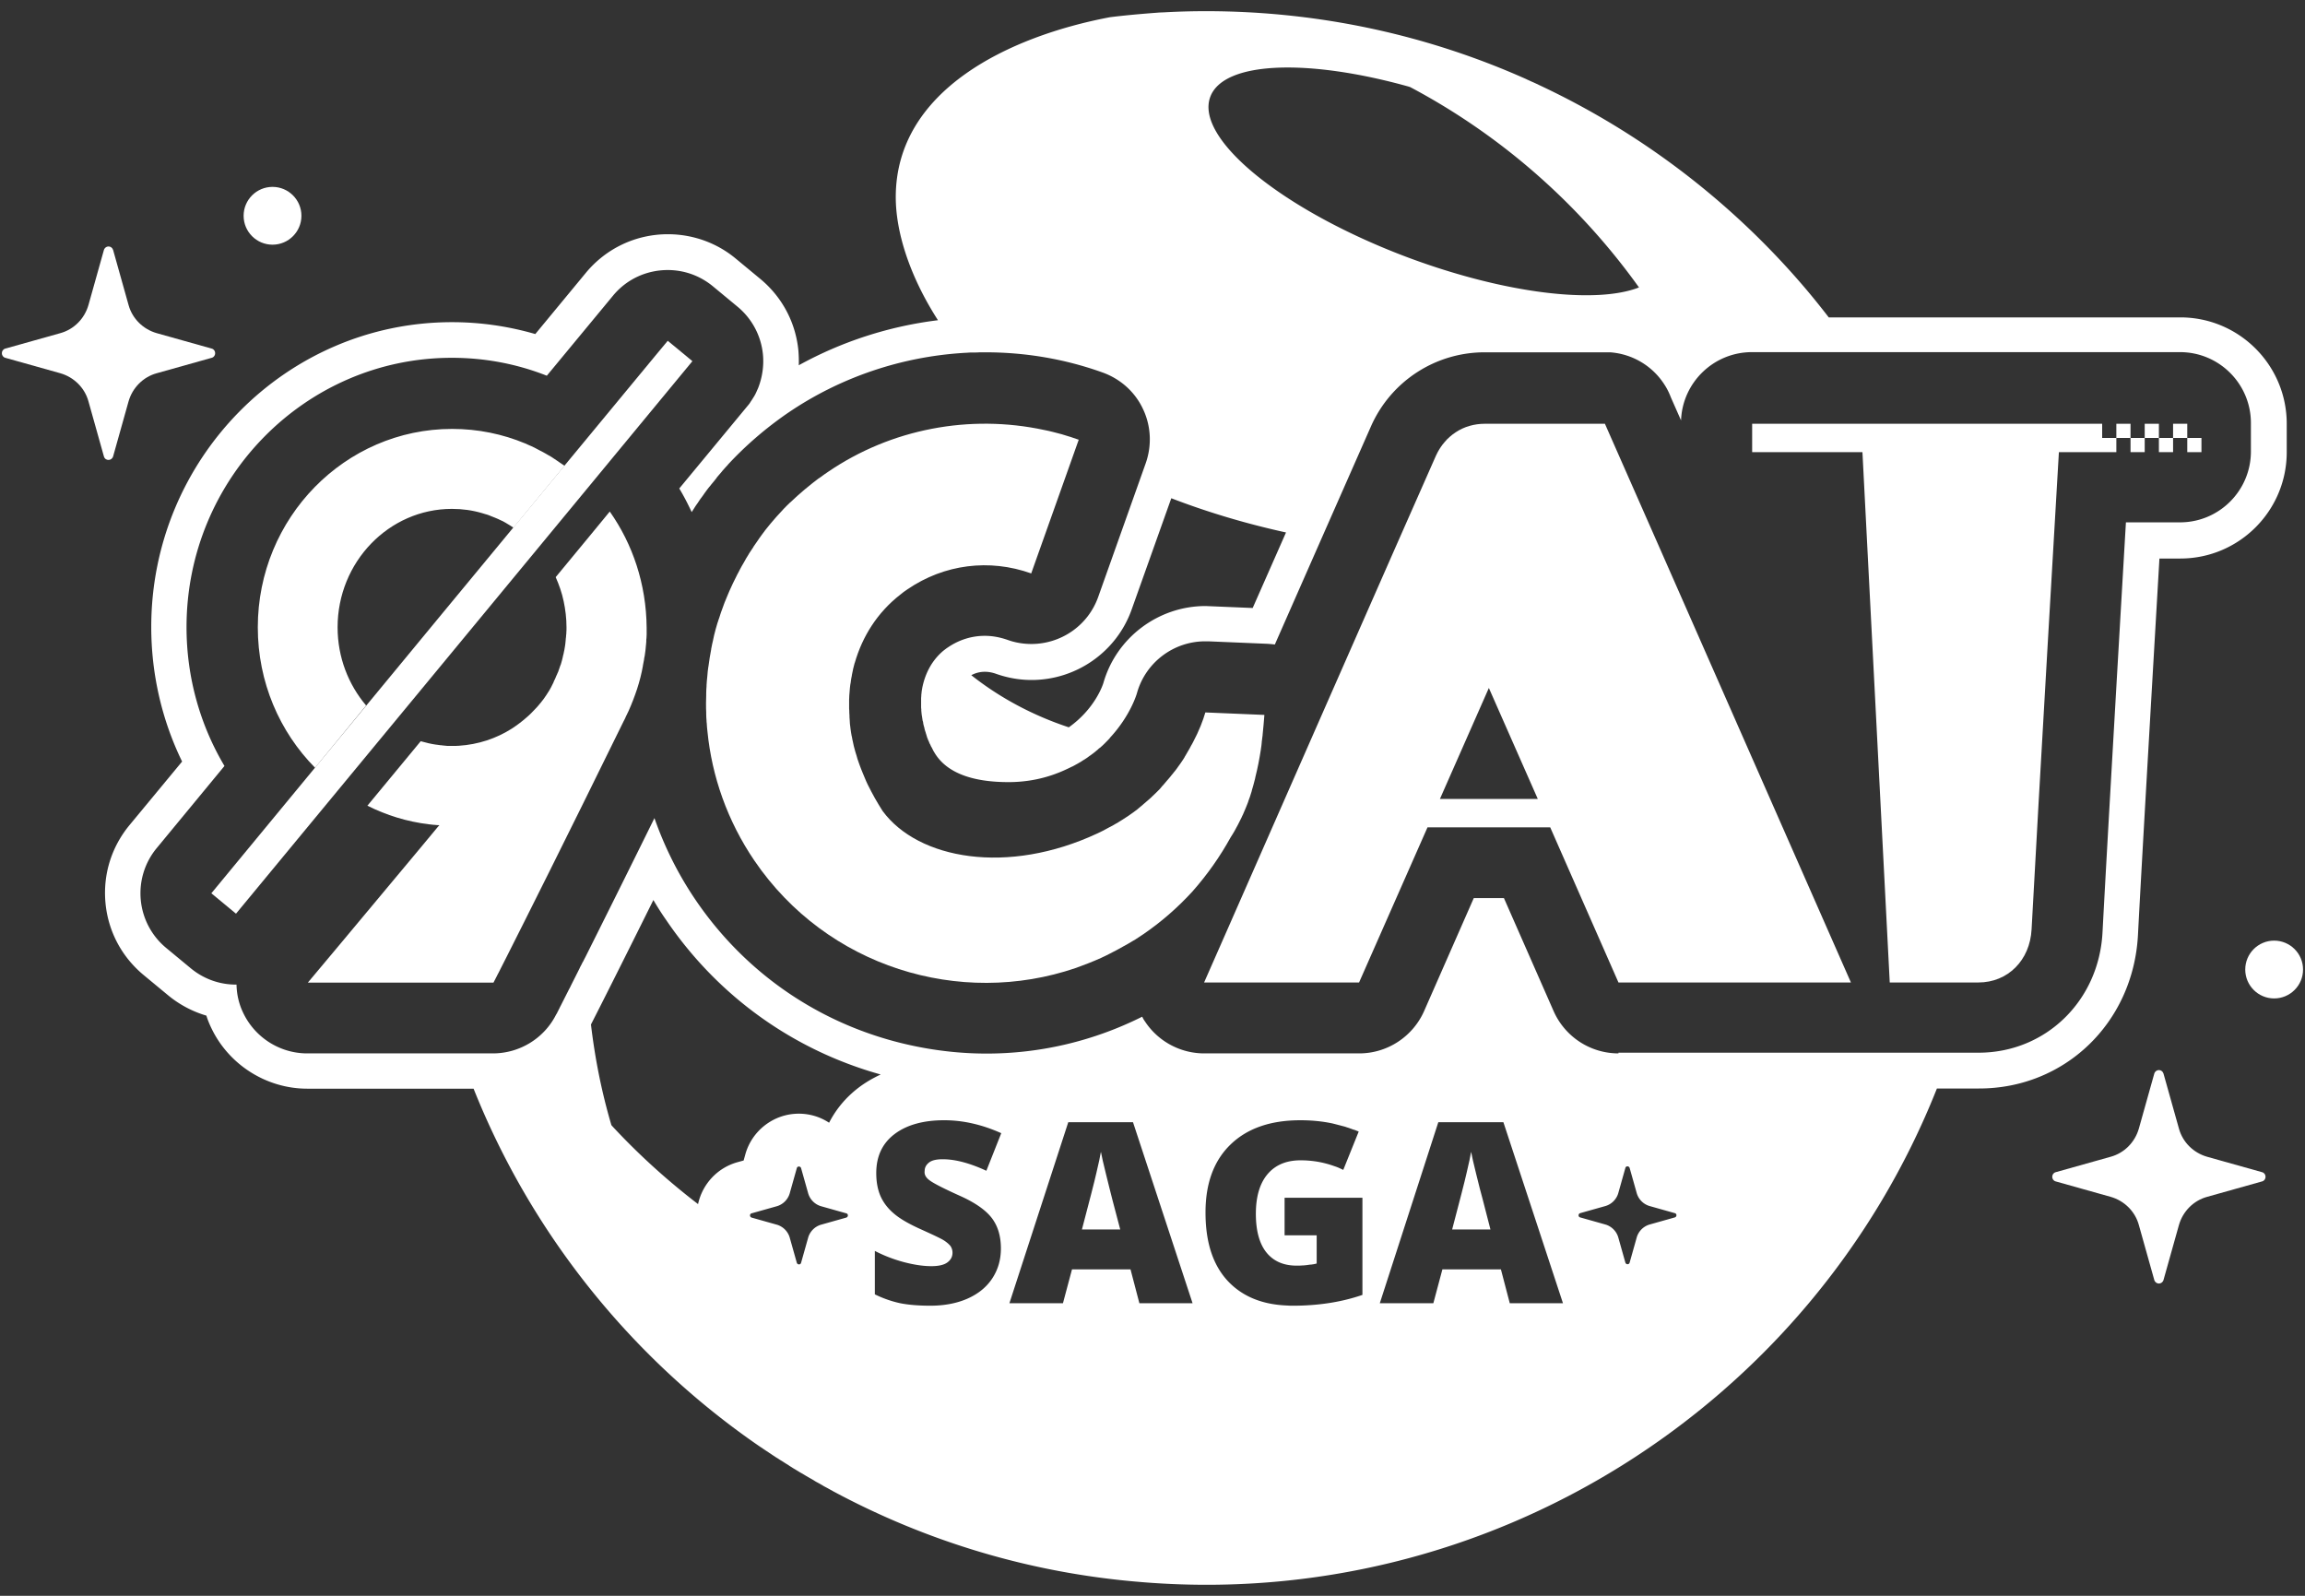
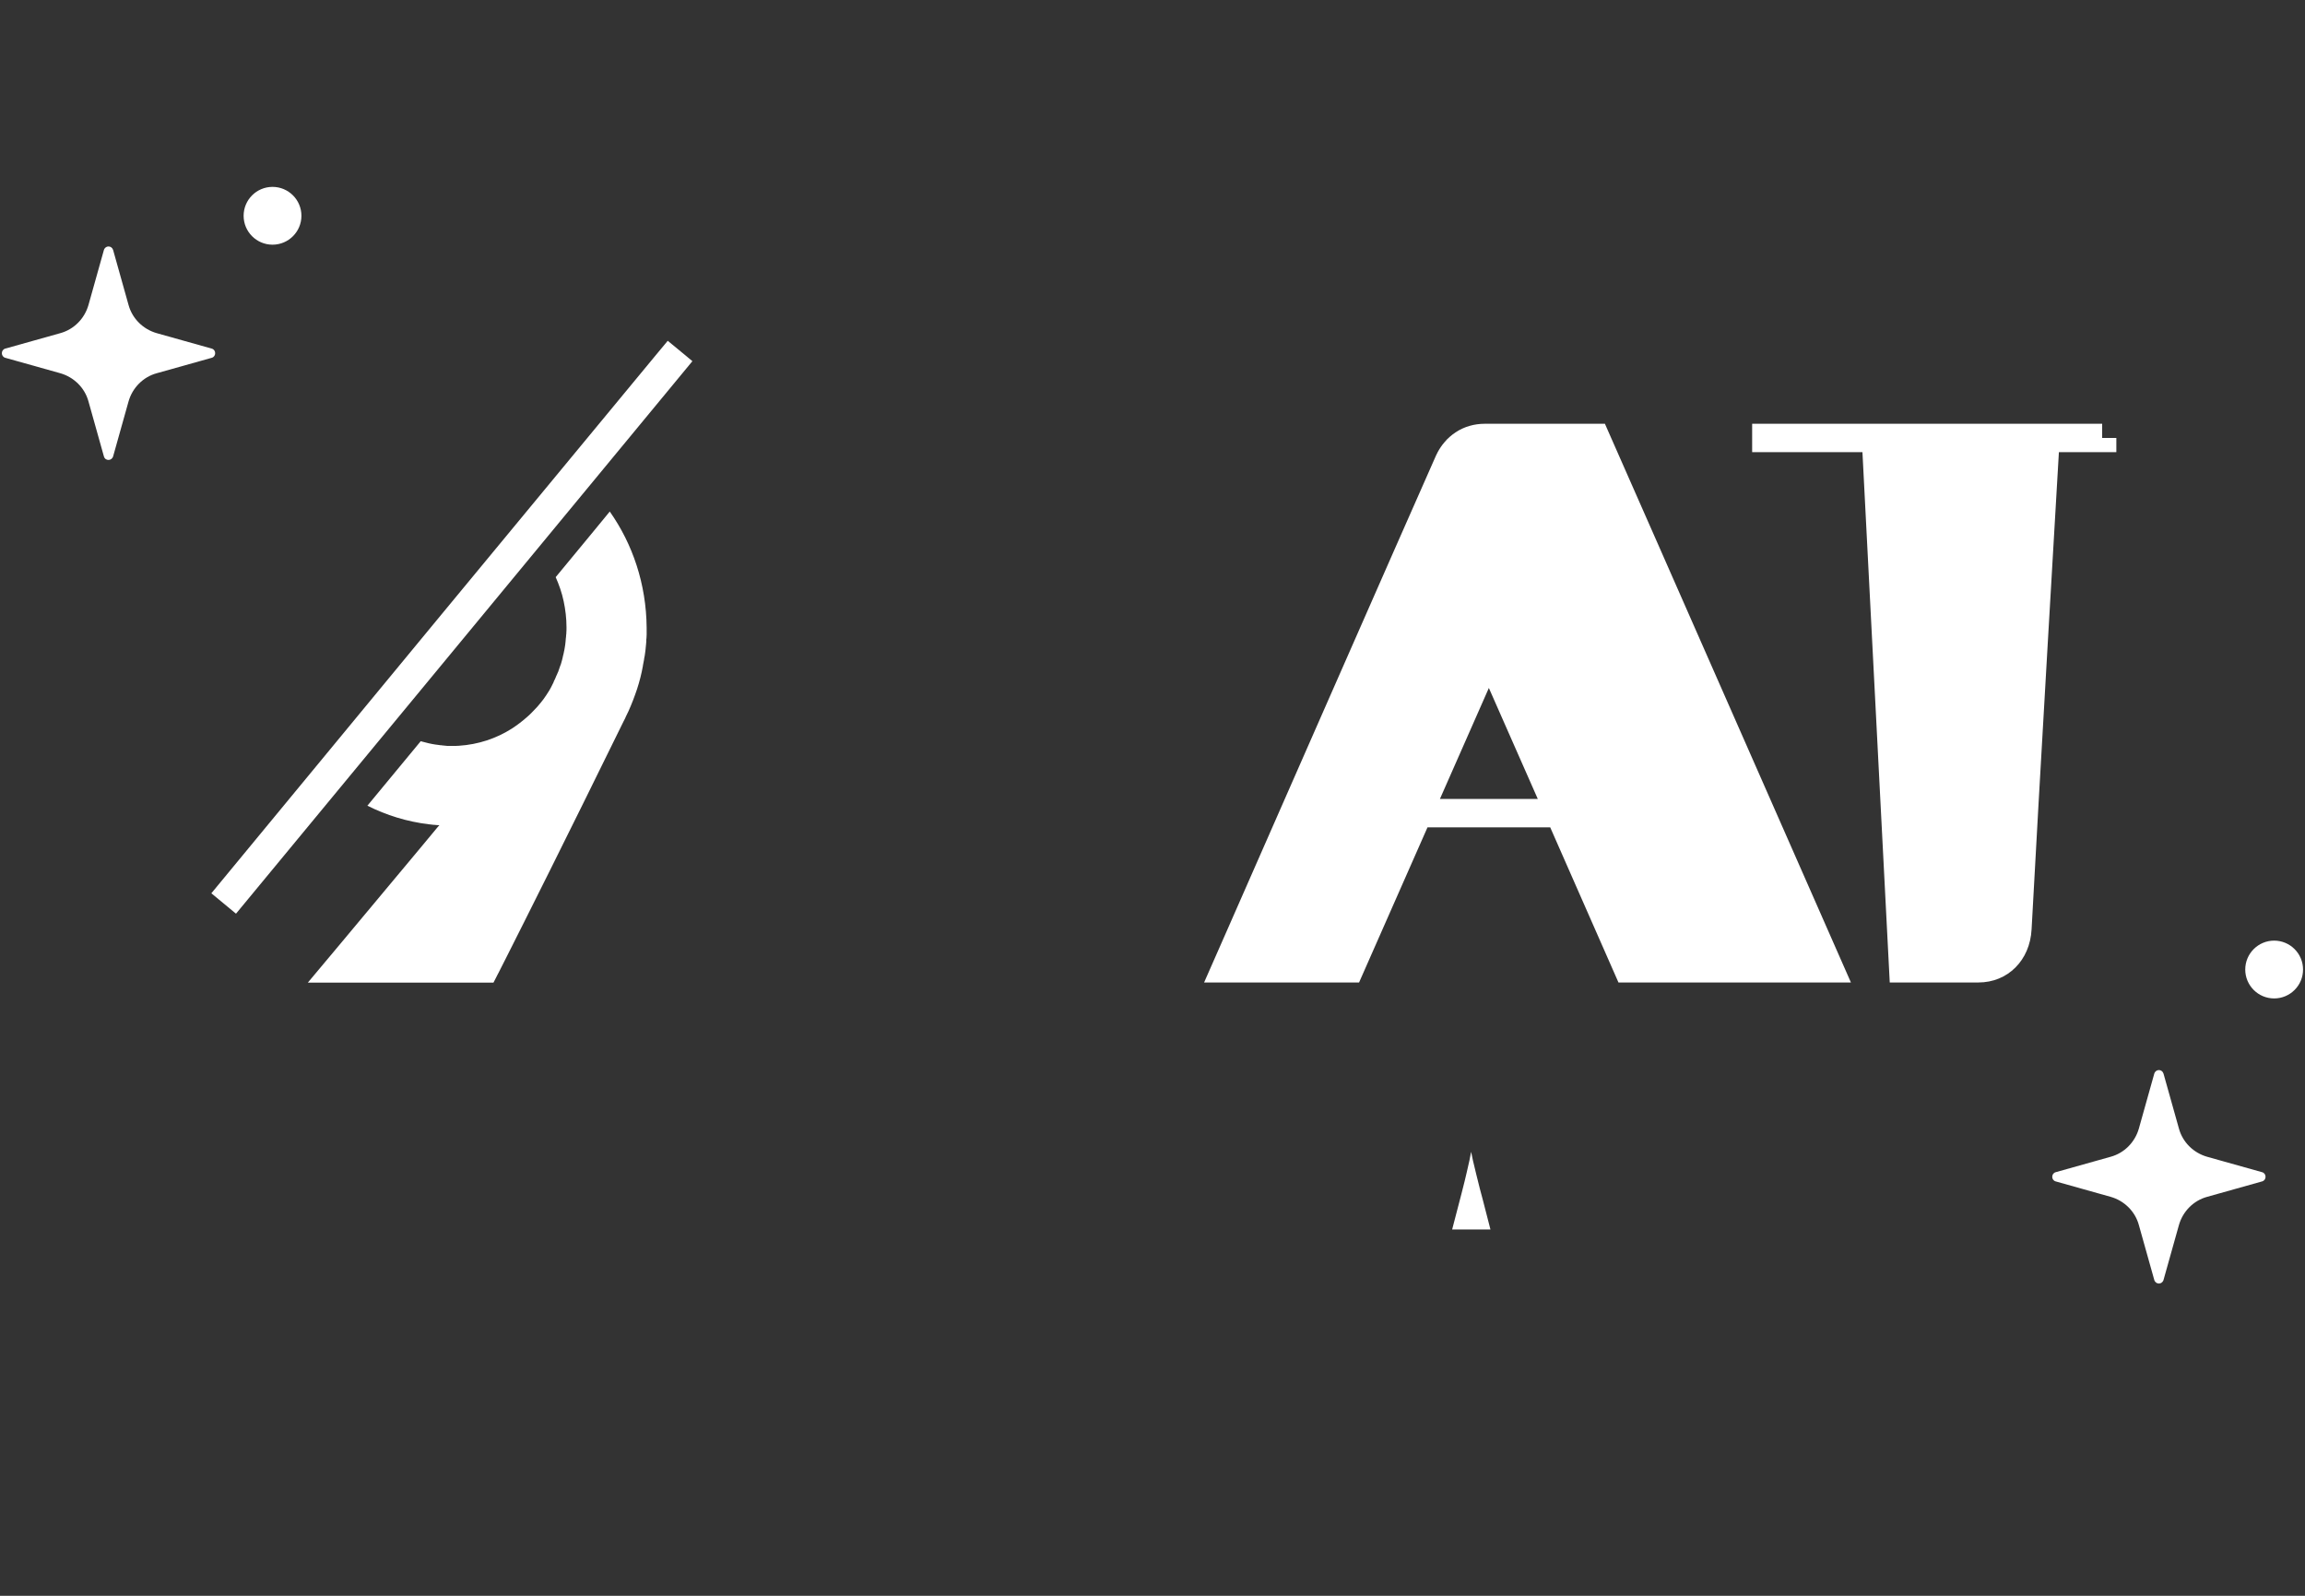
<svg xmlns="http://www.w3.org/2000/svg" xml:space="preserve" id="Layer_1" x="0" y="0" version="1.1" viewBox="0 0 1300 900">
  <rect x="0" y="0" width="1300" height="900" fill="#333333" stroke="none" />
  <style>.st0{fill:#fff}</style>
-   <path d="M1233.6 247h8v8h-8zM694.1 472.2c.8-1.2 1.5-2.4 2.2-3.6.2-.4.5-.9.7-1.3.4-.8.9-1.6 1.3-2.4.3-.5.5-1.1.8-1.6.4-.7.7-1.5 1.1-2.2.3-.6.5-1.2.8-1.7l.9-2.1c.3-.6.5-1.2.8-1.9.3-.7.5-1.3.8-2s.5-1.3.7-2c.2-.6.5-1.3.7-1.9.2-.7.5-1.4.7-2.2.2-.6.4-1.2.5-1.8.2-.8.5-1.6.7-2.4.1-.5.3-1 .4-1.5.2-.9.5-1.8.7-2.7 0-.2.1-.4.1-.6 1.3-5.1 2.3-10.3 3.1-15.5v-.1c.2-1.3.4-2.6.5-3.9v-.3c.2-1.3.3-2.6.5-3.9v-.2c.4-3.7.7-7.5 1-11.2l-33.3-1.4c-1.3 4.5-3.5 10.3-6.9 16.7-.2.4-.5.9-.7 1.3-.1.2-.2.4-.3.5-.2.4-.5.9-.7 1.3-.1.1-.2.3-.2.4-.5.8-.9 1.6-1.4 2.4-.1.2-.3.5-.4.7-.2.4-.5.8-.7 1.2-.2.3-.4.6-.5.9-.2.4-.5.8-.7 1.1l-1.2 1.8c-.2.3-.5.7-.7 1-.3.4-.5.7-.8 1.1-.2.3-.5.7-.7 1l-.9 1.2c-.3.4-.6.8-.9 1.1-.4.5-.8 1.1-1.3 1.6-.2.3-.5.6-.7.9-.4.4-.7.9-1.1 1.3-.2.3-.5.6-.7.8-.6.7-1.1 1.3-1.7 2-.2.2-.3.4-.5.6-.5.5-1 1-1.4 1.6-.2.3-.5.5-.7.8l-1.5 1.5-.6.6c-.7.7-1.4 1.3-2.1 2l-.6.6c-.6.5-1.1 1-1.7 1.5-.2.2-.5.4-.7.6l-2.1 1.8-.2.2c-.8.7-1.6 1.3-2.4 2-.2.2-.5.4-.7.6-.6.5-1.3 1-2 1.5-.2.2-.5.3-.7.5-.9.6-1.8 1.3-2.7 1.9-.2.1-.3.2-.5.3-.8.5-1.6 1-2.3 1.5-.3.2-.6.4-.8.5l-2.4 1.5-.6.3c-1 .6-2 1.2-3 1.7-.3.1-.5.3-.8.4-.8.4-1.6.9-2.4 1.3-.3.2-.6.3-.9.5-1.1.5-2.2 1.1-3.3 1.6-50.7 23.7-101.1 14.7-121.2-12.6-1.5-2.4-3-4.8-4.4-7.3s-2.7-5-4-7.6c-.6-1.2-1.1-2.4-1.6-3.6-.2-.4-.3-.8-.5-1.2-.3-.8-.7-1.6-1-2.4l-.6-1.5c-.3-.7-.5-1.4-.8-2.1-.2-.6-.4-1.1-.6-1.7-.2-.7-.5-1.3-.7-2-.2-.6-.3-1.2-.5-1.8-.2-.6-.4-1.3-.6-1.9s-.3-1.2-.5-1.8c-.2-.6-.3-1.3-.5-1.9-.1-.6-.3-1.3-.4-1.9s-.3-1.2-.4-1.8c-.1-.7-.2-1.3-.4-2-.1-.6-.2-1.2-.3-1.7l-.3-2.1c-.1-.6-.1-1.1-.2-1.7-.1-.7-.2-1.4-.2-2.1 0-.5-.1-1.1-.1-1.6-.1-.7-.1-1.5-.1-2.2 0-.5-.1-1-.1-1.5 0-.8 0-1.5-.1-2.3v-5.1c0-.8.1-1.6.1-2.4 0-.4.1-.8.1-1.2.1-.8.1-1.7.2-2.5 0-.3.1-.7.1-1 .1-.9.2-1.8.4-2.6 0-.3.1-.6.1-.9.1-.9.3-1.8.5-2.8 0-.2.1-.5.1-.7.2-1 .4-1.9.6-2.9 0-.2.1-.3.1-.5.3-1 .5-2.1.8-3.1 0-.1 0-.1.1-.2 4.3-14.9 12.7-28.3 25.6-38.4 1.3-1.1 2.7-2.1 4.2-3.1 20.7-14.1 46.1-17.3 69.7-8.9l26.8-75.4c-1.6-.6-3.1-1.1-4.7-1.6-.2-.1-.5-.1-.7-.2-1.4-.4-2.8-.9-4.2-1.3-.1 0-.2-.1-.4-.1-1.5-.4-3.1-.8-4.6-1.2-1.6-.4-3.3-.8-4.9-1.1-41.9-9-86.3-.7-122 23.7-1.4.9-2.7 1.9-4.1 2.9-.4.3-.8.6-1.2.8-1 .8-2 1.5-3 2.3-.3.3-.7.5-1 .8-1.3 1-2.5 2-3.8 3.1-.2.2-.4.4-.7.6-1 .9-2 1.8-3.1 2.7-.4.3-.7.6-1.1 1-1 .9-2 1.8-2.9 2.7-.2.2-.4.4-.7.6-1.2 1.1-2.3 2.3-3.4 3.4-.3.3-.6.6-.8.9-.9.9-1.7 1.8-2.5 2.7-.3.3-.6.7-.9 1-1.1 1.2-2.1 2.4-3.1 3.6-1 1.2-2 2.5-3 3.7-.3.4-.5.7-.8 1.1-.8 1-1.5 2-2.2 3-.2.3-.5.6-.7 1l-2.7 3.9c-.1.2-.3.4-.4.7-.7 1.1-1.5 2.2-2.2 3.3-.2.4-.5.8-.7 1.2-.7 1.1-1.4 2.2-2 3.4-.1.2-.3.5-.4.7-.8 1.4-1.6 2.7-2.3 4.1-.2.3-.3.7-.5 1-.6 1.1-1.2 2.2-1.7 3.3l-.6 1.2c-.7 1.4-1.4 2.8-2 4.2-.7 1.4-1.3 2.9-1.9 4.3-.2.4-.3.8-.5 1.2-.5 1.1-.9 2.3-1.4 3.4-.1.4-.3.7-.4 1.1-.6 1.5-1.1 2.9-1.6 4.4-.1.2-.1.4-.2.6-.4 1.3-.8 2.6-1.3 3.9-.1.4-.2.8-.4 1.2-.4 1.3-.7 2.5-1.1 3.8-.1.3-.1.5-.2.8-.4 1.5-.8 3-1.1 4.6-.1.3-.1.7-.2 1-.3 1.2-.6 2.5-.8 3.7-.1.4-.2.8-.2 1.2-.6 3.1-1.1 6.2-1.5 9.3-.1.4-.1.8-.2 1.2-.2 1.2-.3 2.5-.4 3.8 0 .4-.1.7-.1 1.1-.2 1.6-.3 3.1-.4 4.7v.5c-.1 1.4-.2 2.8-.2 4.2v1.2c0 1.3-.1 2.7-.1 4v.7c0 1.6 0 3.2.1 4.8v.9c0 1.3.1 2.6.2 3.9 0 .4 0 .8.1 1.2.1 1.6.2 3.1.4 4.7 2.5 25.3 11.2 50.4 26.5 72.9 40.8 59.9 115.8 82.9 181.3 60.5 4.8-1.7 9.6-3.6 14.3-5.7.1-.1.3-.1.4-.2 1.4-.6 2.7-1.3 4.1-2l.6-.3c2.9-1.5 5.8-3 8.7-4.7.4-.2.7-.4 1.1-.6 1.1-.6 2.1-1.3 3.2-1.9.4-.2.8-.5 1.2-.7 1.4-.9 2.7-1.8 4.1-2.7 10.3-7 19.7-15.2 28.1-24.4 8.3-9.4 15.5-19.6 21.5-30.5zm-70.3 190.1c-1.5-5.9-2.4-10.1-2.9-12.7-.4 2.4-1.2 6.3-2.5 11.7-1.2 5.4-4 16.1-8.2 32.1h21.6l-4.4-16.7c-.9-3.7-2.2-8.5-3.6-14.4zM206.5 397.9c-10-11.8-16.1-27.2-16.1-44.1 0-36.8 28.9-66.8 64.5-66.8 5.9 0 11.6.8 17 2.4.8.2 1.5.5 2.3.7h.1c.7.2 1.5.5 2.2.8.1 0 .1 0 .2.1.7.3 1.4.5 2 .8.1 0 .2.1.3.1.6.3 1.3.5 1.9.8.1.1.2.1.4.2.6.3 1.2.6 1.7.8.2.1.3.1.5.2.5.3 1.1.6 1.6.9.2.1.3.2.5.3l1.5.9c.2.1.3.2.5.3.7.4 1.3.8 2 1.3l28.8-34.9c-1-.7-2-1.4-3.1-2.1-.3-.2-.7-.5-1-.7-.7-.5-1.4-.9-2.1-1.4-.4-.3-.8-.5-1.2-.8l-2.1-1.2c-.4-.2-.8-.5-1.2-.7-1-.6-2-1.1-3-1.6-.6-.3-1.1-.6-1.7-.9-.5-.3-1-.5-1.5-.8-.6-.3-1.3-.6-1.9-.9-.5-.2-.9-.4-1.4-.6-.7-.3-1.3-.6-2-.9-12.7-5.3-26.6-8.2-41.2-8.2-60.5 0-109.6 50.2-109.6 111.9 0 30.9 12.3 59 32.3 79.2l28.8-35.1zM1225.6 239h8v8h-8z" class="st0" />
-   <path d="M1205.8 527.2c2.3-44.2 8.2-145.1 12.1-212.2h11.8c33.1 0 60-26.9 60-60v-16c0-33.1-26.9-60-60-60h-198.3c-4-5.2-8.1-10.3-12.3-15.3-40.9-48.4-92.3-88.3-151.4-115.9 0 0-.1 0-.1-.1-1.2-.5-2.4-1.1-3.6-1.6-.7-.3-1.5-.7-2.2-1-.5-.2-1-.5-1.5-.7-55-24.5-116-38.1-180.1-38.1-7.6 0-15.2.2-22.7.6-1.4.1-2.8.1-4.2.2h.1c-9.4.7-18.5 1.5-27.4 2.6-56.9 10.8-120.8 41.1-120.8 101.5 0 19 7.3 43.7 23.8 69.4-27.6 3.4-54.2 12-78.5 25.4.1-2.7 0-5.4-.2-8.1-1.5-16-9.2-30.4-21.5-40.6l-13.9-11.5c-10.7-8.9-24.3-13.7-38.2-13.7-18 0-34.8 7.9-46.3 21.8l-28.5 34.5c-15.2-4.4-30.9-6.7-47-6.7-93.5 0-169.6 77.1-169.6 171.9 0 26.5 6 52.5 17.4 75.9L73 465.4c-10.2 12.4-15 27.9-13.5 43.9s9.2 30.4 21.5 40.6l13.9 11.5c6.3 5.2 13.7 9.1 21.5 11.4.7 2.3 1.6 4.5 2.6 6.6 9.8 21 31.2 34.6 54.3 34.6h93.8c32.7 82 89.1 152 160.8 201.4.1.1.2.1.3.2 1.3.9 2.7 1.8 4 2.7.5.3 1 .6 1.5 1 1 .6 1.9 1.3 2.9 1.9.7.5 1.5 1 2.2 1.4.7.5 1.5 1 2.2 1.4.8.5 1.7 1.1 2.5 1.6.7.4 1.3.8 2 1.3.9.5 1.7 1.1 2.6 1.6.7.4 1.3.8 2 1.2.8.5 1.6 1 2.4 1.4.8.5 1.5.9 2.3 1.4l2.1 1.2c.9.5 1.8 1 2.7 1.6.5.3 1 .6 1.6.9 1.1.6 2.2 1.2 3.3 1.9.3.2.6.3.9.5 1.4.7 2.7 1.5 4.1 2.2l.1.1c52.4 28.2 111 46.2 173.3 51.3 196.4 16.7 378.4-98.9 449.5-278.3h23.4c48.7.2 87.4-37.1 90-86.7zM682.6 54.6c7.5-20.1 54.9-21.7 112.1-5.7.1 0 .2.1.2.1.1 0 .3.1.4.1C847 76.5 891 115.5 924.3 162c0 0 0 .1.1.1-24.3 9.5-75.3 3.6-130.1-16.8-70.5-26.4-120.6-67-111.7-90.7zm42.7 245.7-18.8 42.6-24-1c-.9 0-1.8-.1-2.6-.1-26.6 0-50.3 17.8-57.6 43.4-.3 1-4.7 14.5-19.5 25-20-6.6-38.7-16.5-55-29.4 4.3-2.3 9.1-2.5 13.9-.8 6.5 2.3 13.2 3.5 20.1 3.5 25.3 0 48.1-16 56.5-39.9l22.3-62.6c19.5 7.5 41 14.1 64.7 19.3zM345 634.8c-.1-.2-.1-.2-.2-.3-5.4-18.3-9.2-37.2-11.5-56.7 4.4-8.6 16.4-32.3 35.2-70.2 2.3 3.9 4.7 7.7 7.3 11.4 29.1 42.8 71.5 73.2 120.9 87-4.5 2.1-8.8 4.6-12.7 7.6-7 5.4-12.5 12-16.4 19.6-5-3.3-10.9-5.1-17.1-5.1-14 0-26.3 9.4-30.1 22.8l-1 3.6-3.6 1c-11.3 3.2-19.7 12.4-22.1 23.6-17.6-13.5-33.9-28.3-48.7-44.3zm412.3.3c.8.2 1.6.4 2.3.7.1 0 .2.1.4.1.6.2 1.2.4 1.7.6.2.1.4.1.6.2.5.2 1 .4 1.5.5.2.1.4.1.6.2.6.3 1.3.5 1.9.8l-8.7 21.6c-.9-.4-1.7-.8-2.6-1.2-.9-.4-1.8-.7-2.7-1-5.9-2.1-12.1-3.2-18.8-3.2-8 0-14.2 2.6-18.6 7.8-4.4 5.2-6.6 12.7-6.6 22.4 0 9.5 2 16.8 5.9 21.7 4 5 9.7 7.5 17.1 7.5 1 0 2.1 0 3.1-.1.8 0 1.7-.1 2.5-.2.3 0 .5-.1.8-.1.6-.1 1.2-.2 1.8-.2.2 0 .5-.1.7-.1.8-.1 1.6-.3 2.4-.5v-15.9h-18.1v-21.2h43.9v54.8c-11.9 4.1-25 6.1-39.3 6.1-1 0-1.9 0-2.9-.1-14.3-.5-25.4-5.1-33.5-13.6-8.6-9.1-12.8-22-12.8-38.9 0-16.4 4.7-29.2 14.1-38.3 9.4-9.1 22.5-13.7 39.4-13.7 6.4 0 12.4.6 18.1 1.8 2 .5 3.9 1 5.8 1.5zM642.6 735l-5-19.1h-33l-5.1 19.1h-30.2l33.2-102.1H639L672.6 735h-30zm-218.7-50.7 14.2-4c3.5-1 6.3-3.8 7.3-7.3l4-14.2c.3-1.2 2-1.2 2.4 0l4 14.2c1 3.5 3.8 6.3 7.3 7.3l14.2 4c1.2.3 1.2 2 0 2.4l-14.2 4c-3.5 1-6.3 3.8-7.3 7.3l-4 14.2c-.3 1.2-2 1.2-2.4 0l-4-14.2c-1-3.5-3.8-6.3-7.3-7.3l-14.2-4c-1.2-.4-1.2-2.1 0-2.4zm100.4-18.6c2.1 1.6 7.7 4.5 16.8 8.6 8.8 3.9 14.9 8.2 18.3 12.7 3.4 4.5 5.1 10.2 5.1 17.1 0 6.3-1.6 11.9-4.8 16.8-3.2 4.9-7.8 8.7-13.8 11.4s-13.1 4.1-21.2 4.1c-6.8 0-12.5-.5-17-1.4-4.6-1-9.4-2.6-14.3-5v-24.5c5.2 2.7 10.7 4.8 16.3 6.3 5.7 1.5 10.9 2.3 15.6 2.3 4.1 0 7.1-.7 9-2.1 1.9-1.4 2.9-3.2 2.9-5.5 0-1.4-.4-2.6-1.1-3.7-.8-1-2-2.1-3.7-3.2-1.7-1.1-6.2-3.2-13.5-6.5-6.6-3-11.6-5.9-14.9-8.8-3.3-2.8-5.8-6.1-7.4-9.7-1.6-3.7-2.4-8-2.4-13 0-9.4 3.4-16.7 10.2-21.9 6.8-5.2 16.2-7.9 28.1-7.9 10.5 0 21.3 2.4 32.2 7.3l-8.4 21.2c-9.5-4.4-17.7-6.5-24.6-6.5-3.6 0-6.2.6-7.8 1.9-1.6 1.3-2.4 2.8-2.4 4.7-.3 2 .7 3.8 2.8 5.3zm398.8 32.2-4 14.2c-.3 1.2-2 1.2-2.4 0l-4-14.2c-1-3.5-3.8-6.3-7.3-7.3l-14.2-4c-1.2-.3-1.2-2 0-2.4l14.2-4c3.5-1 6.3-3.8 7.3-7.3l4-14.2c.3-1.2 2-1.2 2.4 0l4 14.2c1 3.5 3.8 6.3 7.3 7.3l14.2 4c1.2.3 1.2 2 0 2.4l-14.2 4c-3.5 1-6.3 3.8-7.3 7.3zm-111.9-65h36.7L881.5 735h-30l-5-19.1h-33l-5.1 19.1h-30.2l33-102.1zm101.6-38.8c-15.9 0-30.2-9.4-36.6-23.9l-28-63.7h-17l-28 63.7c-6.4 14.5-20.8 23.9-36.6 23.9h-87.4c-13.5 0-26.1-6.8-33.5-18.1-.6-.8-1.1-1.7-1.5-2.6-27.4 13.7-57.3 20.8-87.8 20.8-12.4 0-25-1.2-37.5-3.6-51.9-9.9-96.8-39.3-126.5-82.9-10-14.7-17.7-30.3-23.3-46.3-16.7 33.9-29.8 60.1-39 78.5-.3.5-.5 1-.8 1.5-.2.5-.4.9-.7 1.3-.4.8-.8 1.7-1.3 2.5-.1.3-.3.6-.4.9l-1.5 3c-.1.1-.1.2-.2.4-1.4 2.8-2.7 5.3-3.8 7.6-.1.2-.2.4-.3.5-2 4-3.7 7.3-4.9 9.7-.3.5-.5 1-.7 1.4 0 .1-.1.1-.1.2-.2.4-.4.7-.5 1 0 .1-.1.1-.1.2-.1.3-.3.5-.4.7 0 .1-.1.2-.1.3s-.1.1-.1.2c-.1.2-.2.4-.3.5-.2.3-.3.5-.3.5-6.8 13.4-20.6 21.8-35.6 21.8H173.3c-15.5 0-29.6-9-36.2-23-2.4-5-3.6-10.4-3.7-15.8h-.3c-9 0-18-3-25.5-9.2l-13.9-11.5a39.96 39.96 0 0 1-14.3-27c-1-10.6 2.2-21.1 9-29.3l38.2-46.3c-13.9-23.4-21.4-50.3-21.4-78.3 0-83.8 67.1-151.9 149.6-151.9 18.6 0 36.6 3.4 53.6 10.1l37.3-45.1c7.9-9.6 19.3-14.5 30.9-14.5 9 0 18 3 25.5 9.2L416 173c8.2 6.8 13.3 16.5 14.3 27 .6 6.4-.4 12.9-2.7 18.8l-1.2 2.7c0 .1-.1.1-.1.2-.4.9-.9 1.7-1.4 2.5-.5.8-1 1.6-1.5 2.3-.1.2-.2.3-.3.5-.5.8-1.1 1.5-1.7 2.2l-38.3 46.3c2.6 4.3 4.9 8.8 7 13.3.9-1.3 1.7-2.7 2.6-4 .4-.6.9-1.2 1.3-1.9.5-.7.9-1.4 1.4-2 .6-.8 1.2-1.6 1.8-2.5.3-.5.7-.9 1-1.4.7-.9 1.4-1.9 2.2-2.8.3-.3.5-.7.8-1 .8-1 1.7-2 2.5-3.1.2-.2.4-.4.5-.7.9-1.1 1.9-2.2 2.8-3.3.1-.1.2-.2.3-.4 1-1.1 2-2.3 3.1-3.4 0-.1.1-.1.1-.2 9.8-10.6 21-20.3 33.4-28.9.2-.1.4-.3.6-.4 29.4-20 63.4-31.4 98.1-33.7 1.1-.1 2.2-.1 3.3-.2h.1c1-.1 2.1-.1 3.1-.1h.8c.8 0 1.6 0 2.5-.1h3.4c22.3 0 44.7 3.7 66.1 11.4 10 3.6 18.2 10.9 22.7 20.5 4.6 9.6 5.1 20.6 1.6 30.6l-26.8 75.4c-5.8 16.4-21.2 26.6-37.7 26.6-4.4 0-9-.7-13.4-2.3-4.3-1.5-8.6-2.3-12.9-2.3-7.3 0-14.5 2.2-20.9 6.6-.8.5-1.5 1.1-2.2 1.6-6.7 5.5-10.6 13.1-12.2 21.4v.1c-.1.6-.2 1.1-.3 1.7v.3c-.1.5-.1 1.1-.2 1.6v.4c0 .5-.1 1-.1 1.6v4.6c0 .5 0 .9.1 1.4v.7c0 .4.1.9.1 1.3 0 .3.1.5.1.8 0 .4.1.8.2 1.3 0 .3.1.5.1.8.1.4.1.8.2 1.2 0 .3.1.6.2.8.1.4.2.8.2 1.2.1.3.1.6.2.9.1.4.2.7.3 1.1.1.3.2.6.2.9.1.4.2.7.3 1.1l.3.9c.1.3.2.7.3 1s.2.6.3 1c.1.3.2.6.3 1 .1.3.3.7.4 1 .1.3.2.6.4.9.1.3.3.7.4 1 .1.3.2.6.4.8.2.4.3.7.5 1.1.1.2.2.5.4.7l.6 1.2.3.6c.3.6.7 1.2 1 1.7 7.3 11.8 22.8 16.2 41.5 16.2 10.2 0 21.4-1.9 32.8-7.3.9-.4 1.7-.8 2.5-1.2.2-.1.4-.2.7-.3.8-.4 1.5-.8 2.2-1.2.1 0 .1-.1.2-.1.8-.4 1.5-.9 2.3-1.3.2-.1.4-.3.6-.4.6-.4 1.2-.8 1.8-1.1.1-.1.3-.2.4-.3.7-.4 1.3-.9 2-1.4.2-.2.5-.3.7-.5.5-.3.9-.7 1.4-1 .2-.2.4-.3.6-.5.6-.4 1.1-.9 1.6-1.3.3-.2.5-.4.8-.7.3-.3.7-.6 1-.8.3-.2.5-.4.8-.7.5-.4.9-.8 1.4-1.3.3-.3.6-.5.8-.8l.7-.7c.7-.7 1.3-1.3 1.9-2v-.1c11.5-12.4 15.1-24.6 15.3-25.4 4.9-17.2 20.7-29 38.4-29h1.8l33.3 1.4c1.4.1 2.8.2 4.2.4l26.2-59.5 28-63.5c11.2-25.4 36.3-41.8 64.1-41.8h70.8c12.4.9 23.7 7.5 30.5 18 1.6 2.4 2.8 4.9 3.8 7.5l5.7 12.9c.8-21.4 18.4-38.5 40-38.5h241.4c22.1 0 40 17.9 40 40v16c0 22.1-17.9 40-40 40H1199c-3.6 61.6-10.6 181.8-13.2 231.2-2 38.7-32.1 67.9-69.9 67.9H912.8v.4z" class="st0" />
-   <path d="M1209.6 239h8v8h-8zm-8 8h8v8h-8zm-8-8h8v8h-8zm24 8h8v8h-8z" class="st0" />
  <path d="M1145.8 524.1c3.6-68.3 15.4-269.1 15.4-269.1h32.4v-8h-8v-8H988.2v16h62.2l15.4 299.1h50c16.6 0 29.1-12.5 30-30zM61.2 259.4c1.1 0 2.2-.7 2.6-2l8.7-31c2.2-7.7 8.2-13.8 15.9-15.9l31-8.7c2.6-.7 2.6-4.5 0-5.2l-31-8.7c-7.7-2.2-13.8-8.2-15.9-15.9l-8.7-31c-.4-1.3-1.5-2-2.6-2s-2.2.7-2.6 2l-8.7 31c-2.2 7.7-8.2 13.8-15.9 15.9l-31 8.7c-2.6.7-2.6 4.5 0 5.2l31 8.7c7.7 2.2 13.8 8.2 15.9 15.9l8.7 31c.4 1.4 1.5 2 2.6 2zm775.1 417.3c-1-3.7-2.3-8.5-3.7-14.4-1.5-5.9-2.4-10.1-2.9-12.7-.4 2.4-1.2 6.3-2.5 11.7-1.2 5.4-4 16.1-8.2 32.1h21.6l-4.3-16.7zM343.9 288.5l-10.6 12.9-19.9 24.1c1.9 4.3 3.5 8.8 4.5 13.6 1 4.7 1.6 9.6 1.6 14.7 0 1.1 0 2.2-.1 3.2 0 .4 0 .7-.1 1.1 0 .7-.1 1.4-.2 2.1 0 .4-.1.8-.1 1.3-.1.6-.1 1.3-.2 1.9-.1.5-.1.9-.2 1.3l-.3 1.8c-.1.5-.2.9-.3 1.4-.1.6-.2 1.1-.4 1.7-.1.5-.2.9-.3 1.4-.1.5-.3 1.1-.4 1.6s-.3 1-.4 1.4c-.1.5-.3 1-.5 1.4-.4 1.1-.7 2.1-1.1 3.2-.1.3-.2.6-.4.9-.2.6-.5 1.2-.8 1.8-.1.3-.3.7-.4 1-.3.6-.5 1.2-.8 1.7-.1.2-.2.3-.2.5-.1.2-.1.3-.2.5l-.9 1.8c-.1.3-.3.5-.4.8-.3.6-.7 1.2-1 1.8-.1.2-.3.4-.4.6-.4.6-.8 1.3-1.2 1.9-.1.1-.1.2-.2.3-1 1.5-2 2.9-3.1 4.2-.2.2-.4.5-.6.7-.7.9-1.5 1.8-2.3 2.6-1.6 1.7-3.2 3.4-5 4.9-2.6 2.3-5.4 4.4-8.3 6.3-8.8 5.6-19 9-29.9 9.7-1.2.1-2.4.1-3.7.1h-2.3c-.4 0-.8 0-1.2-.1-.3 0-.7 0-1-.1-.6 0-1.2-.1-1.8-.2h-.4l-2.1-.3h-.2c-2.9-.4-5.8-1.1-8.6-1.9-.1 0-.1 0-.2-.1l-30.1 36.4c10.7 5.4 22.4 9 34.7 10.5h.2c.8.1 1.7.2 2.5.3h.4c.9.1 1.9.2 2.8.2-.3.3-.6.7-.9 1-1.3 1.6-2.6 3.1-3.9 4.7l-1.5 1.8c-1.5 1.8-2.9 3.5-4.4 5.3-36.2 43.5-63.1 75.5-63.5 76h104.7s.5-1 1.5-2.9c.2-.4.5-.9.7-1.4.3-.5.6-1.1.9-1.7.3-.6.7-1.3 1-2 .9-1.8 2-3.9 3.2-6.3 10.7-21.2 33-65.6 66.1-133.1.5-.9 1-1.9 1.4-2.9.5-1 .9-1.9 1.4-2.9 1.8-4 3.4-8.2 4.8-12.4 1.4-4.3 2.5-8.6 3.3-13.1v-.2c.2-.9.3-1.7.5-2.6 0-.2.1-.4.1-.5.1-.8.2-1.6.4-2.3 0-.2.1-.5.1-.7.1-.7.2-1.4.3-2.2 0-.3.1-.6.1-.9.1-.7.1-1.4.2-2.1 0-.3.1-.6.1-1 .1-.7.1-1.3.1-2 0-.3 0-.7.1-1 0-.7.1-1.4.1-2.1V354c-.2-24.6-7.9-47.2-20.8-65.5zm42.9-87.9-10.2-8.4-6.9 8.3-120.6 145.9-129.9 157.4 13.9 11.5 108-130.7 149.4-180.9zm549.3 108.6-30.9-70.1v-.1h-67.8c-1.5 0-3 .1-4.4.3s-2.9.5-4.2.9c-2.8.8-5.4 2-7.8 3.6-1.2.8-2.3 1.6-3.4 2.6-1.1.9-2.1 2-3 3.1-1.4 1.6-2.6 3.4-3.7 5.4-.3.6-.7 1.3-1 2l-23.4 53-38.5 87.5-56 127.4-12.9 29.3h87.4l38.6-87.5h69.2l38.5 87.5h131.1L936.1 309.2zm-124 141.4 27.6-62.6 27.6 62.6h-55.2zM153.7 138c9 0 16.3-7.3 16.3-16.3s-7.3-16.3-16.3-16.3-16.3 7.3-16.3 16.3 7.3 16.3 16.3 16.3zm1122.1 523.1-31-8.7c-7.7-2.2-13.8-8.2-15.9-15.9l-8.7-31c-.4-1.3-1.5-2-2.6-2s-2.2.7-2.6 2l-8.7 31c-2.2 7.7-8.2 13.8-15.9 15.9l-31 8.7c-2.6.7-2.6 4.5 0 5.2l31 8.7c7.7 2.2 13.8 8.2 15.9 15.9l8.7 31c.4 1.3 1.5 2 2.6 2s2.2-.7 2.6-2l8.7-31c2.2-7.7 8.2-13.8 15.9-15.9l31-8.7c2.6-.7 2.6-4.5 0-5.2zm6.8-130.6c-9 0-16.3 7.3-16.3 16.3s7.3 16.3 16.3 16.3 16.3-7.3 16.3-16.3-7.3-16.3-16.3-16.3z" class="st0" />
</svg>